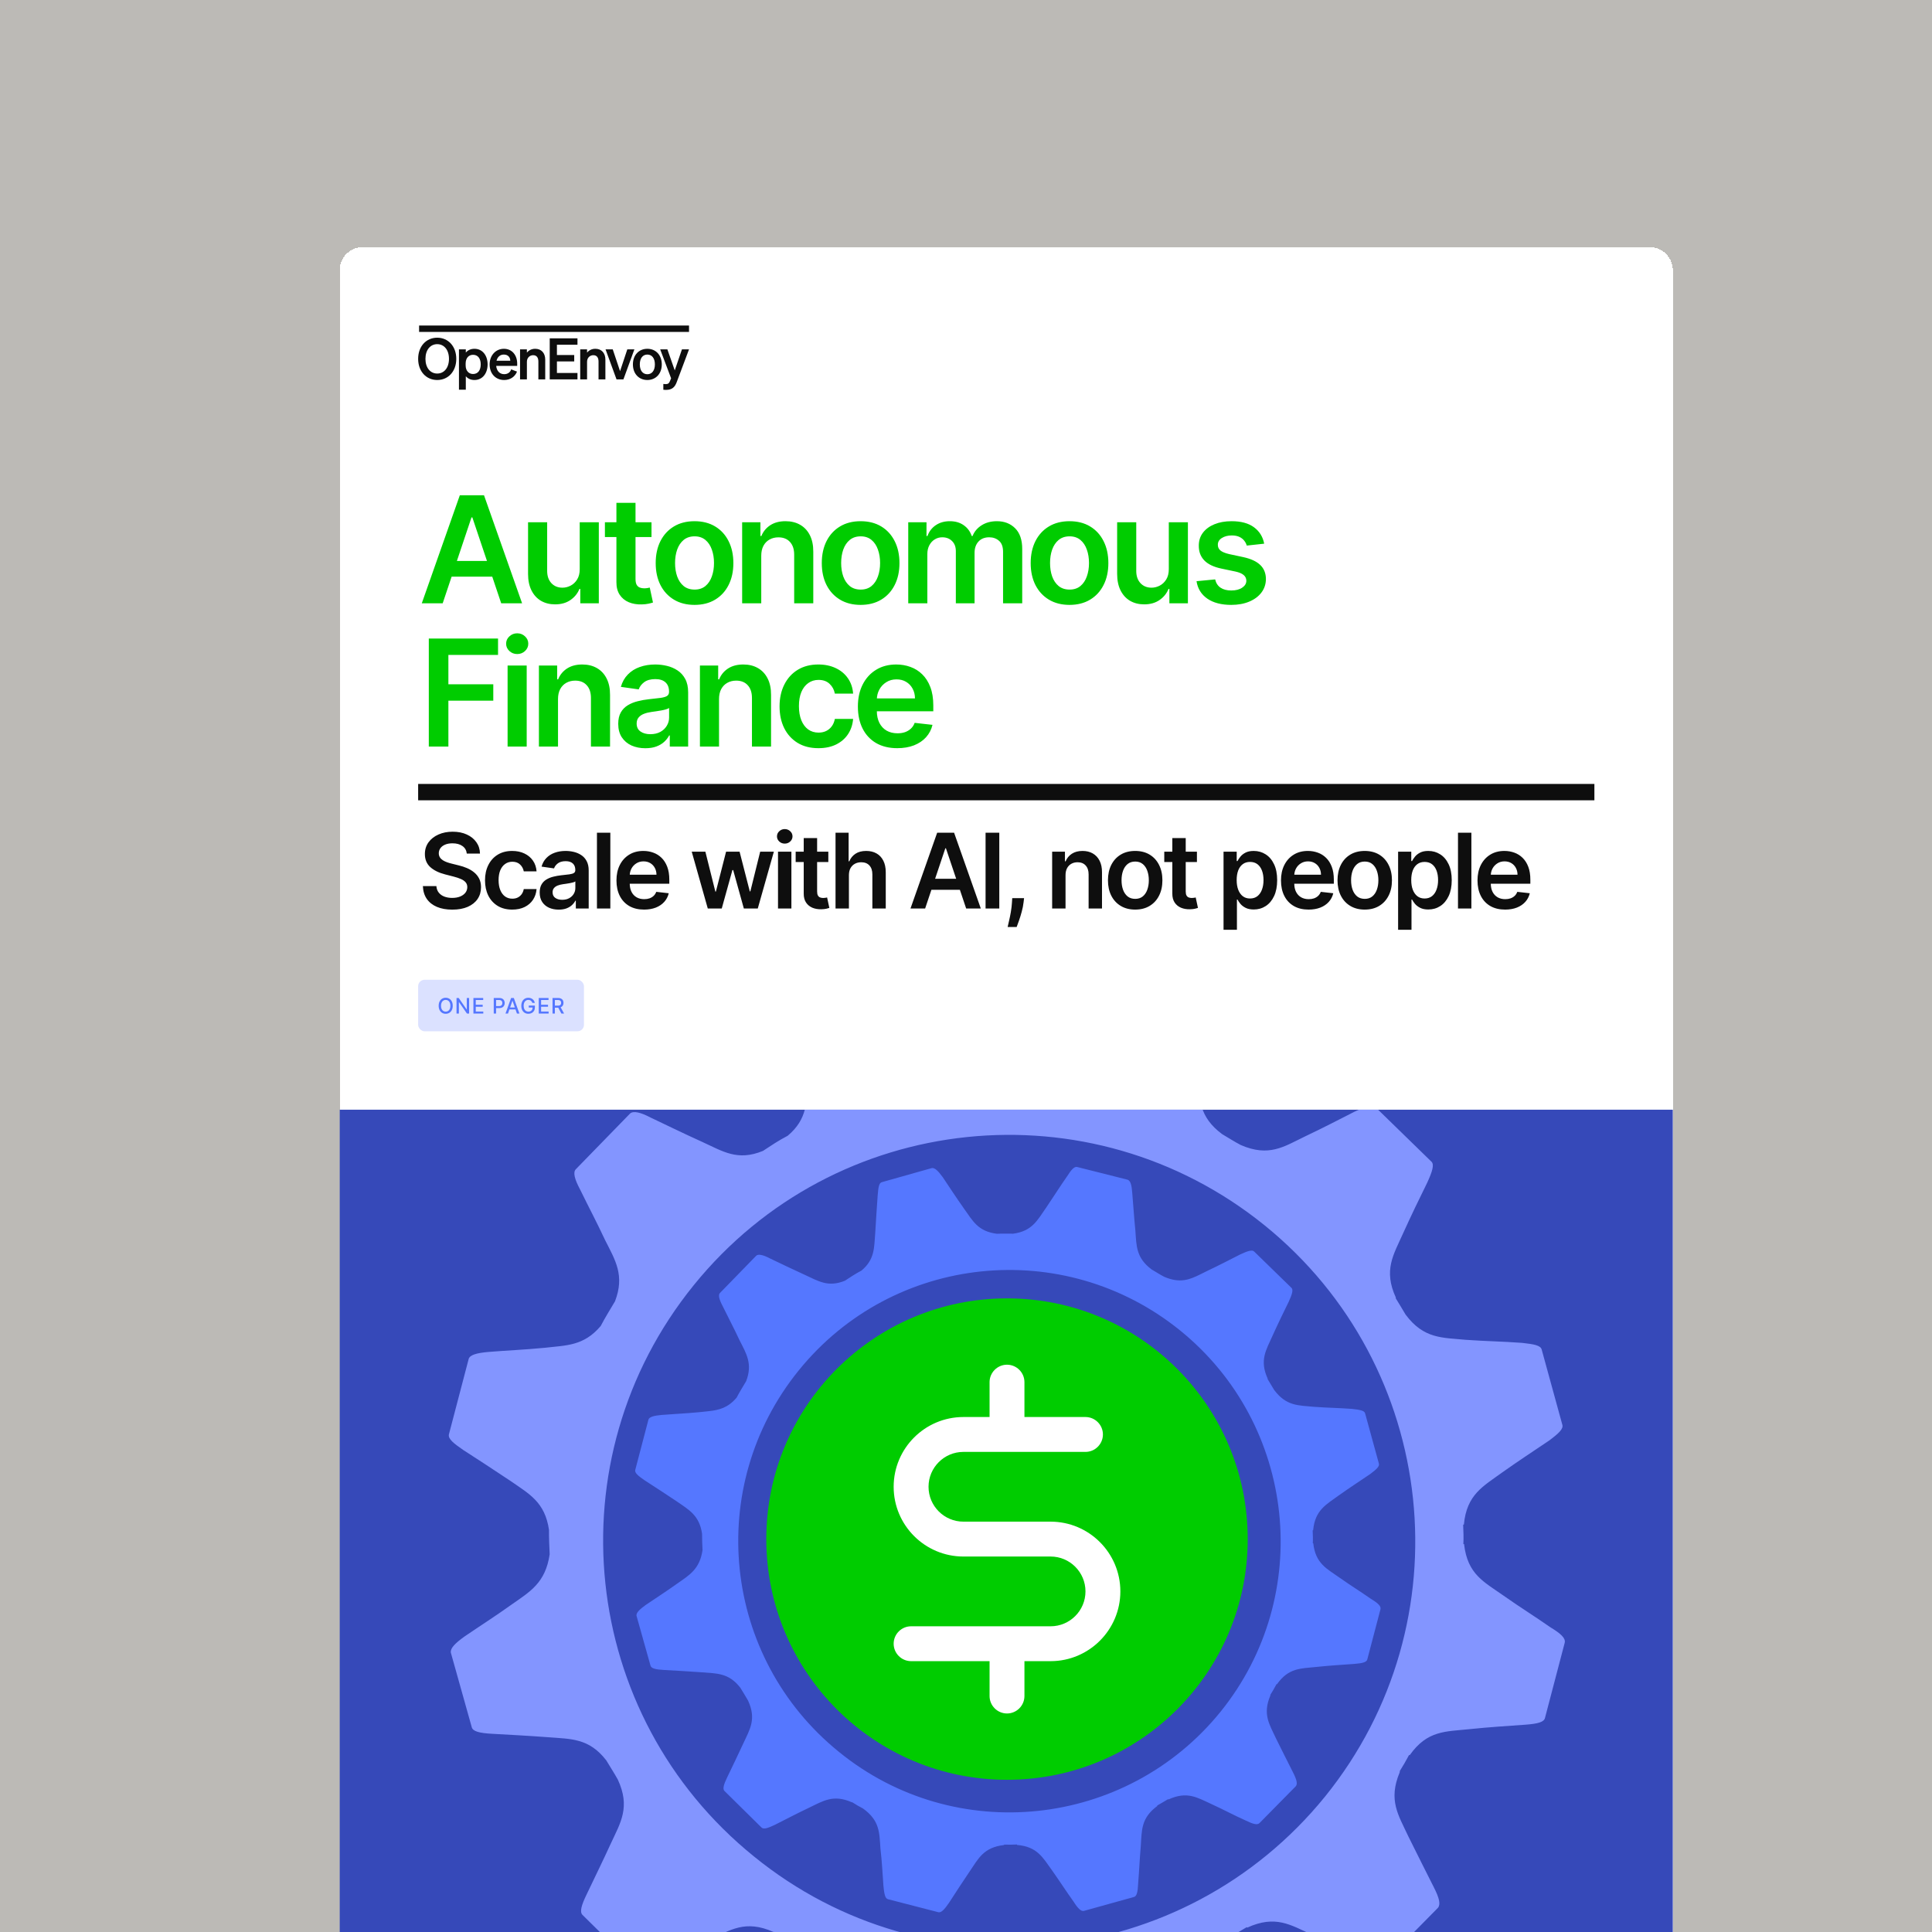
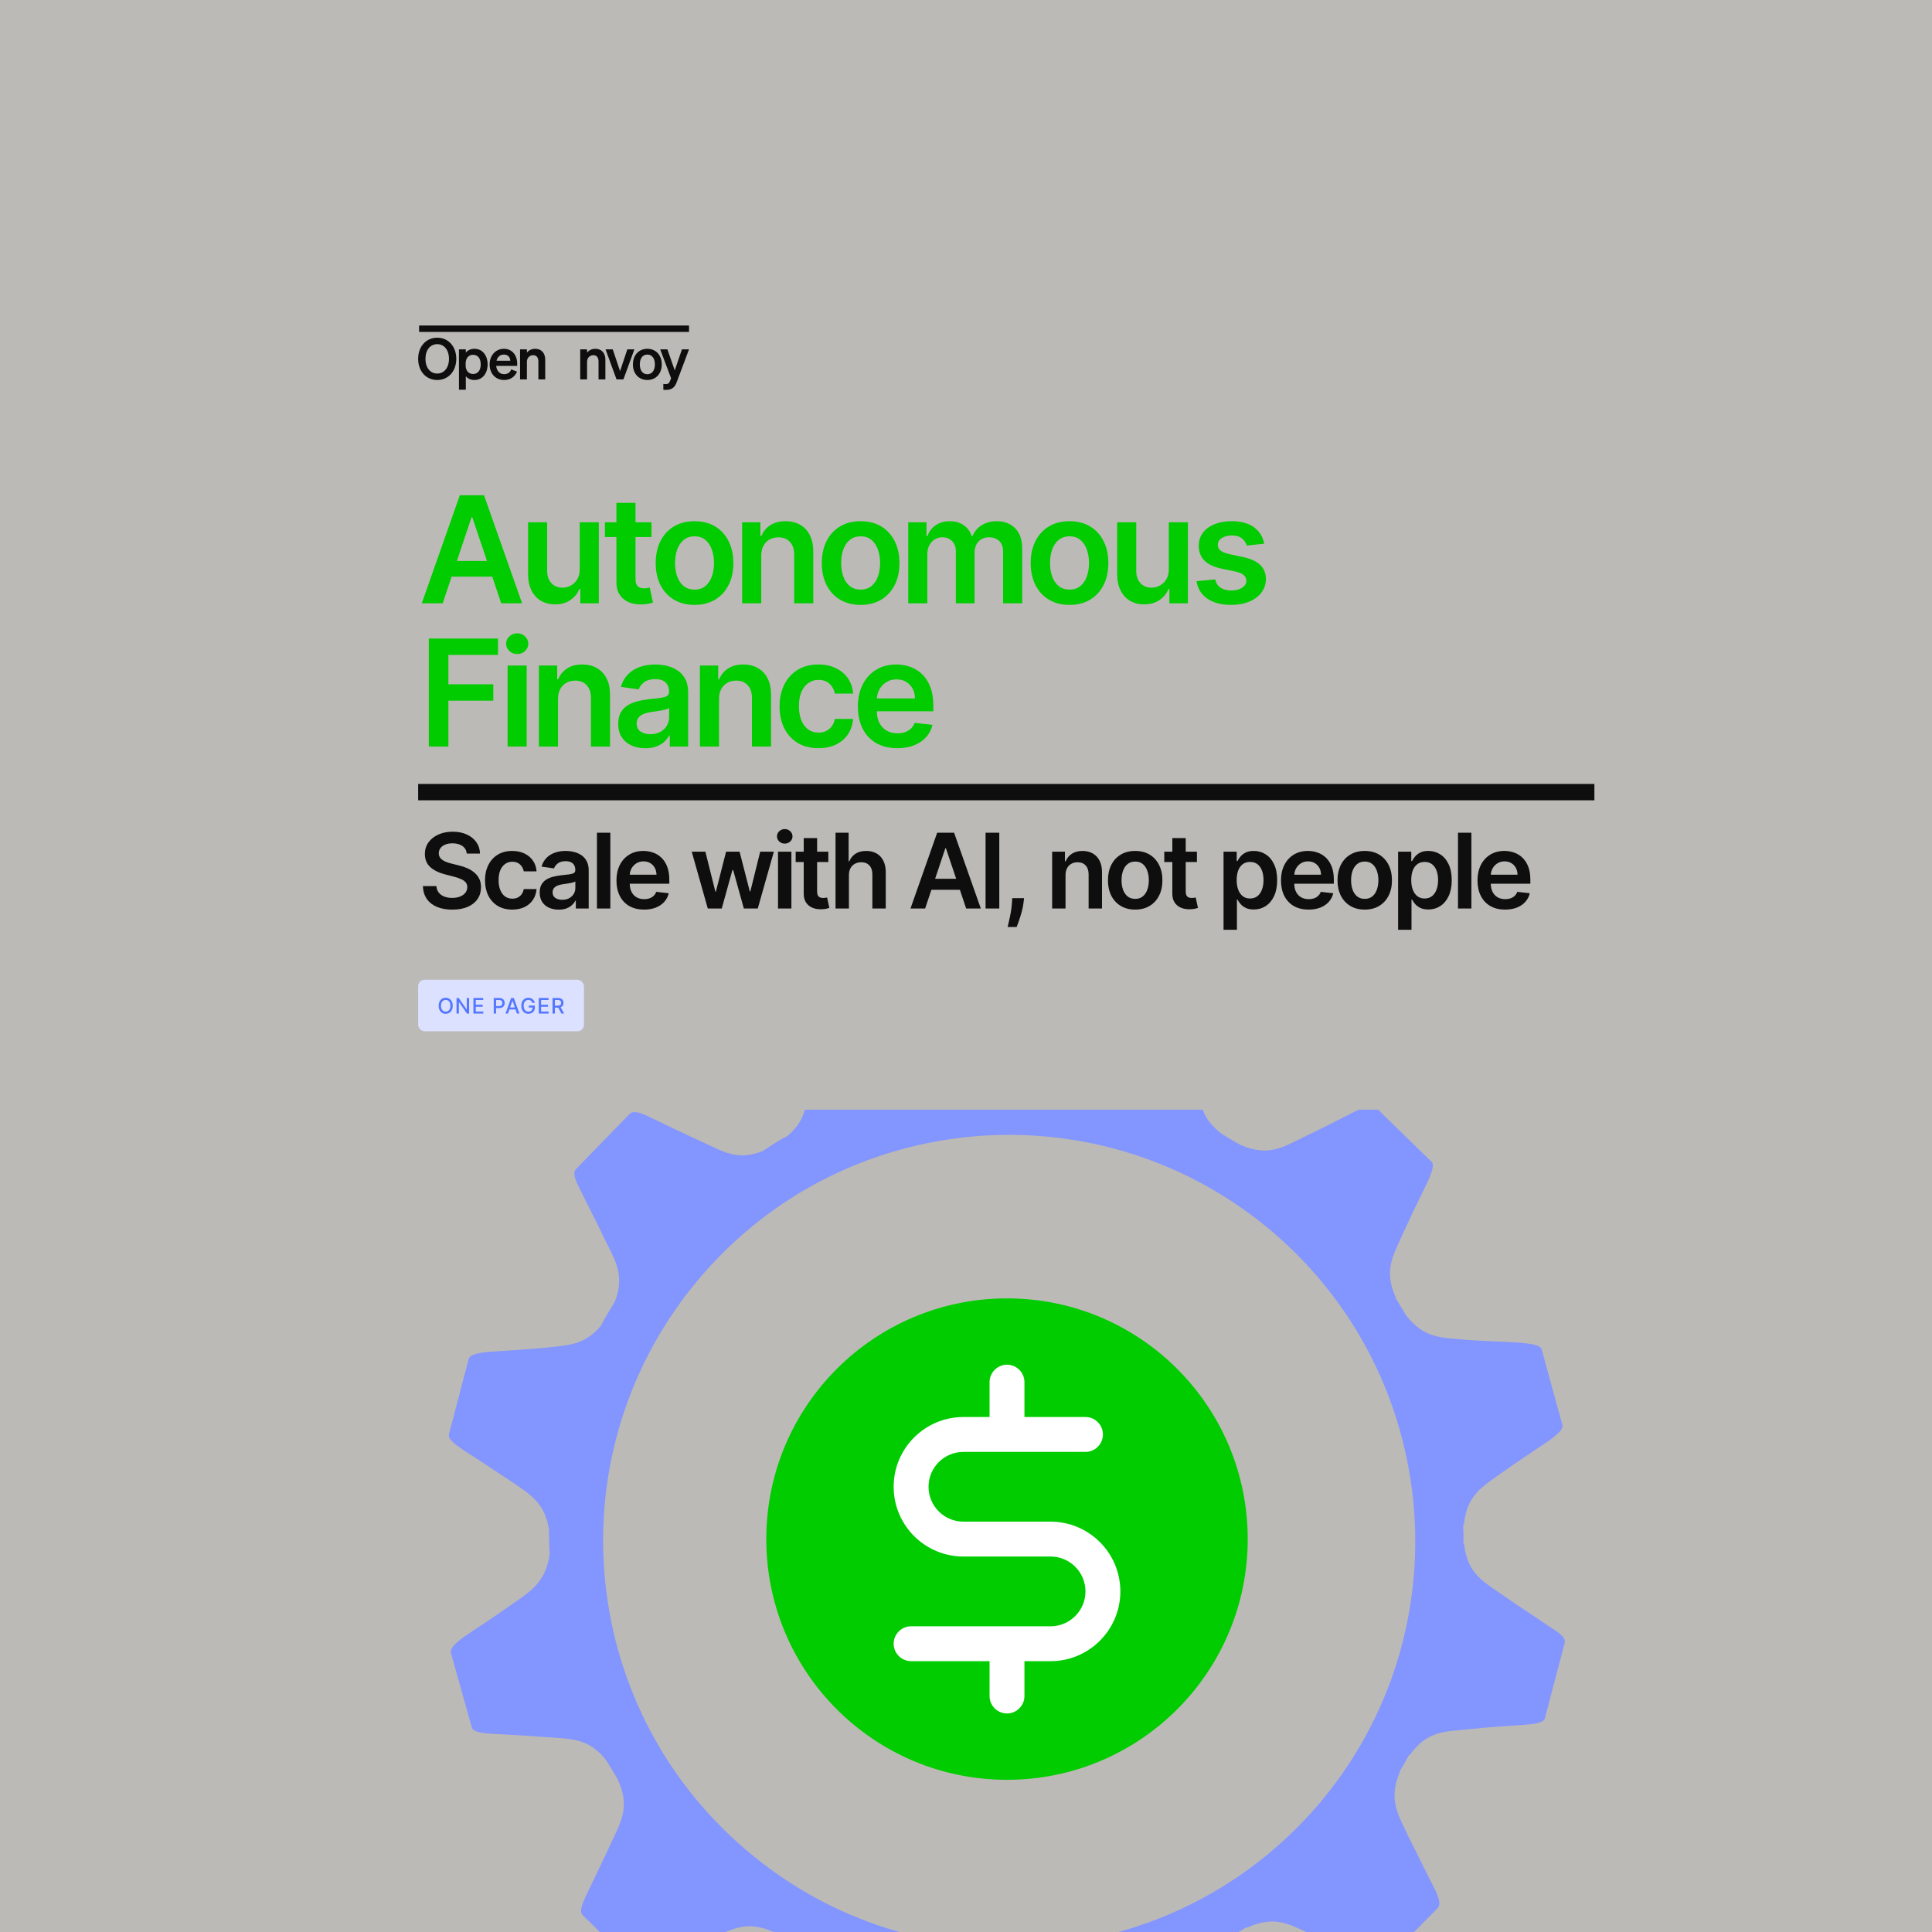
<svg xmlns="http://www.w3.org/2000/svg" width="1200" height="1200" viewBox="0 0 1200 1200" fill="none">
  <g clip-path="url(#clip0_8077_20524)">
    <rect width="1200" height="1200" fill="#BCBAB6" />
    <g filter="url(#filter0_d_8077_20524)">
-       <path d="M186 142.764C186 134.87 192.399 128.471 200.293 128.471H999.707C1007.6 128.471 1014 134.87 1014 142.764V1185.71C1014 1193.6 1007.6 1200 999.707 1200H200.293C192.399 1200 186 1193.6 186 1185.71V142.764Z" fill="white" shape-rendering="crispEdges" />
      <path d="M402.95 177.177H235.294V181.152H402.95V177.177Z" fill="#0E0E0E" />
      <path d="M246.549 184.737C253.427 184.737 258.391 190.135 258.391 197.877C258.391 205.618 253.427 211.016 246.549 211.016C239.67 211.016 234.706 205.618 234.706 197.877C234.706 190.135 239.67 184.737 246.549 184.737ZM246.549 188.75C242.258 188.75 239.244 192.336 239.244 197.877C239.244 203.417 242.258 207.003 246.549 207.003C250.839 207.003 253.853 203.417 253.853 197.877C253.853 192.336 250.839 188.75 246.549 188.75Z" fill="#0E0E0E" />
      <path d="M264.312 208.675V217.02H260.057V191.984H264.312V193.973C265.482 192.588 267.255 191.629 269.667 191.629C274.879 191.629 277.858 196.033 277.858 201.323C277.858 206.614 274.879 211.018 269.667 211.018C267.256 211.018 265.482 210.059 264.312 208.674V208.675ZM264.206 201.892C264.206 205.337 266.192 207.29 268.816 207.29C271.901 207.29 273.567 204.875 273.567 201.324C273.567 197.773 271.901 195.359 268.816 195.359C266.192 195.359 264.206 197.276 264.206 200.792V201.893V201.892Z" fill="#0E0E0E" />
      <path d="M279.097 201.323C279.097 195.855 282.785 191.629 287.962 191.629C293.139 191.629 296.224 195.712 296.224 200.826V202.247H283.175C283.494 205.443 285.409 207.396 288.139 207.396C290.232 207.396 291.898 206.33 292.465 204.413L296.117 205.798C294.804 209.065 291.862 211.018 288.139 211.018C282.82 211.018 279.097 207.076 279.097 201.323ZM283.387 199.05H291.933C291.897 196.99 290.62 195.215 287.926 195.215C285.728 195.215 284.025 196.53 283.387 199.05Z" fill="#0E0E0E" />
      <path d="M297.997 191.984H302.252V193.973C303.316 192.73 304.983 191.629 307.394 191.629C311.294 191.629 313.635 194.327 313.635 198.34V210.627H309.38V199.583C309.38 197.274 308.458 195.605 306.118 195.605C304.203 195.605 302.253 197.026 302.253 199.689V210.626H297.998V191.983L297.997 191.984Z" fill="#0E0E0E" />
-       <path d="M333.666 185.13V189.107H320.901V195.499H331.645V199.476H320.901V206.649H333.666V210.627H316.433V185.13H333.666Z" fill="#0E0E0E" />
      <path d="M335.369 191.984H339.624V193.973C340.687 192.73 342.354 191.629 344.765 191.629C348.665 191.629 351.005 194.327 351.005 198.34V210.627H346.75V199.583C346.75 197.274 345.828 195.605 343.488 195.605C341.574 195.605 339.624 197.026 339.624 199.689V210.626H335.369V191.983V191.984Z" fill="#0E0E0E" />
      <path d="M357.918 210.626L351.11 191.982H355.578L360.116 205.512L364.62 191.982H369.017L362.209 210.626H357.918Z" fill="#0E0E0E" />
      <path d="M377.066 211.018C371.819 211.018 368.095 207.111 368.095 201.323C368.095 195.535 371.819 191.629 377.066 191.629C382.314 191.629 386.037 195.535 386.037 201.323C386.037 207.111 382.314 211.018 377.066 211.018ZM377.066 207.431C379.938 207.431 381.747 205.123 381.747 201.323C381.747 197.524 379.938 195.215 377.066 195.215C374.194 195.215 372.386 197.524 372.386 201.323C372.386 205.123 374.194 207.431 377.066 207.431Z" fill="#0E0E0E" />
      <path d="M388.732 217.159C387.846 217.159 387.598 217.124 386.995 217.053V213.467C387.562 213.537 387.882 213.573 388.414 213.573C389.832 213.573 390.506 213.182 391.108 211.691L391.817 209.951L385.044 191.982H389.512L394.086 205.05L398.554 191.982H402.951L395.292 212.365C394.229 215.206 392.598 217.159 388.732 217.159Z" fill="#0E0E0E" />
      <path d="M249.946 349.71H236.967L260.598 282.588H275.608L299.272 349.71H286.293L268.365 296.353H267.841L249.946 349.71ZM250.372 323.392H285.768V333.159H250.372V323.392ZM335.06 328.538V299.368H346.924V349.71H335.42V340.763H334.896C333.76 343.581 331.891 345.886 329.291 347.678C326.713 349.47 323.534 350.365 319.754 350.365C316.455 350.365 313.538 349.633 311.003 348.17C308.49 346.684 306.524 344.532 305.104 341.713C303.683 338.873 302.973 335.442 302.973 331.422V299.368H314.838V329.586C314.838 332.776 315.712 335.311 317.46 337.19C319.208 339.069 321.502 340.009 324.342 340.009C326.09 340.009 327.784 339.583 329.422 338.731C331.061 337.878 332.405 336.611 333.454 334.929C334.524 333.224 335.06 331.094 335.06 328.538ZM379.648 299.368V308.545H350.708V299.368H379.648ZM357.853 287.307H369.717V334.568C369.717 336.163 369.957 337.387 370.438 338.239C370.941 339.069 371.596 339.637 372.404 339.943C373.213 340.249 374.109 340.402 375.092 340.402C375.835 340.402 376.512 340.347 377.124 340.238C377.758 340.129 378.238 340.031 378.566 339.943L380.565 349.218C379.932 349.437 379.025 349.677 377.845 349.939C376.687 350.202 375.267 350.355 373.584 350.398C370.613 350.486 367.936 350.038 365.555 349.054C363.173 348.049 361.283 346.498 359.885 344.4C358.508 342.303 357.831 339.681 357.853 336.535V287.307ZM406.374 350.693C401.457 350.693 397.197 349.612 393.592 347.449C389.986 345.285 387.19 342.259 385.201 338.37C383.235 334.481 382.252 329.936 382.252 324.736C382.252 319.536 383.235 314.98 385.201 311.069C387.19 307.158 389.986 304.121 393.592 301.958C397.197 299.794 401.457 298.713 406.374 298.713C411.29 298.713 415.55 299.794 419.156 301.958C422.761 304.121 425.547 307.158 427.513 311.069C429.501 314.98 430.496 319.536 430.496 324.736C430.496 329.936 429.501 334.481 427.513 338.37C425.547 342.259 422.761 345.285 419.156 347.449C415.55 349.612 411.29 350.693 406.374 350.693ZM406.439 341.189C409.105 341.189 411.333 340.457 413.125 338.993C414.917 337.507 416.25 335.519 417.124 333.028C418.019 330.537 418.467 327.762 418.467 324.703C418.467 321.622 418.019 318.836 417.124 316.346C416.25 313.833 414.917 311.834 413.125 310.348C411.333 308.862 409.105 308.119 406.439 308.119C403.708 308.119 401.436 308.862 399.622 310.348C397.83 311.834 396.487 313.833 395.591 316.346C394.717 318.836 394.28 321.622 394.28 324.703C394.28 327.762 394.717 330.537 395.591 333.028C396.487 335.519 397.83 337.507 399.622 338.993C401.436 340.457 403.708 341.189 406.439 341.189ZM447.815 320.213V349.71H435.951V299.368H447.291V307.923H447.881C449.039 305.104 450.885 302.864 453.42 301.204C455.976 299.543 459.133 298.713 462.891 298.713C466.366 298.713 469.392 299.456 471.97 300.942C474.57 302.427 476.58 304.58 478.001 307.398C479.443 310.217 480.153 313.636 480.131 317.657V349.71H468.266V319.492C468.266 316.127 467.392 313.494 465.645 311.593C463.918 309.692 461.526 308.742 458.467 308.742C456.391 308.742 454.545 309.201 452.928 310.118C451.333 311.014 450.077 312.314 449.159 314.019C448.263 315.723 447.815 317.788 447.815 320.213ZM509.536 350.693C504.62 350.693 500.359 349.612 496.754 347.449C493.149 345.285 490.352 342.259 488.364 338.37C486.397 334.481 485.414 329.936 485.414 324.736C485.414 319.536 486.397 314.98 488.364 311.069C490.352 307.158 493.149 304.121 496.754 301.958C500.359 299.794 504.62 298.713 509.536 298.713C514.452 298.713 518.713 299.794 522.318 301.958C525.923 304.121 528.709 307.158 530.676 311.069C532.664 314.98 533.658 319.536 533.658 324.736C533.658 329.936 532.664 334.481 530.676 338.37C528.709 342.259 525.923 345.285 522.318 347.449C518.713 349.612 514.452 350.693 509.536 350.693ZM509.602 341.189C512.267 341.189 514.496 340.457 516.288 338.993C518.079 337.507 519.412 335.519 520.286 333.028C521.182 330.537 521.63 327.762 521.63 324.703C521.63 321.622 521.182 318.836 520.286 316.346C519.412 313.833 518.079 311.834 516.288 310.348C514.496 308.862 512.267 308.119 509.602 308.119C506.87 308.119 504.598 308.862 502.785 310.348C500.993 311.834 499.649 313.833 498.753 316.346C497.879 318.836 497.442 321.622 497.442 324.703C497.442 327.762 497.879 330.537 498.753 333.028C499.649 335.519 500.993 337.507 502.785 338.993C504.598 340.457 506.87 341.189 509.602 341.189ZM539.113 349.71V299.368H550.453V307.923H551.043C552.092 305.038 553.829 302.788 556.254 301.171C558.68 299.532 561.575 298.713 564.94 298.713C568.348 298.713 571.221 299.543 573.559 301.204C575.919 302.842 577.58 305.082 578.541 307.923H579.065C580.18 305.126 582.059 302.897 584.703 301.237C587.368 299.554 590.526 298.713 594.175 298.713C598.807 298.713 602.587 300.177 605.514 303.105C608.442 306.033 609.906 310.304 609.906 315.919V349.71H598.009V317.755C598.009 314.63 597.179 312.347 595.518 310.905C593.858 309.441 591.826 308.709 589.422 308.709C586.56 308.709 584.32 309.605 582.703 311.397C581.108 313.166 580.311 315.472 580.311 318.312V349.71H568.676V317.263C568.676 314.663 567.889 312.587 566.316 311.036C564.765 309.485 562.733 308.709 560.22 308.709C558.516 308.709 556.965 309.146 555.566 310.02C554.168 310.872 553.053 312.085 552.223 313.658C551.393 315.209 550.978 317.023 550.978 319.099V349.71H539.113ZM639.287 350.693C634.371 350.693 630.11 349.612 626.505 347.449C622.9 345.285 620.103 342.259 618.115 338.37C616.148 334.481 615.165 329.936 615.165 324.736C615.165 319.536 616.148 314.98 618.115 311.069C620.103 307.158 622.9 304.121 626.505 301.958C630.11 299.794 634.371 298.713 639.287 298.713C644.203 298.713 648.464 299.794 652.069 301.958C655.674 304.121 658.46 307.158 660.426 311.069C662.415 314.98 663.409 319.536 663.409 324.736C663.409 329.936 662.415 334.481 660.426 338.37C658.46 342.259 655.674 345.285 652.069 347.449C648.464 349.612 644.203 350.693 639.287 350.693ZM639.352 341.189C642.018 341.189 644.247 340.457 646.038 338.993C647.83 337.507 649.163 335.519 650.037 333.028C650.933 330.537 651.381 327.762 651.381 324.703C651.381 321.622 650.933 318.836 650.037 316.346C649.163 313.833 647.83 311.834 646.038 310.348C644.247 308.862 642.018 308.119 639.352 308.119C636.621 308.119 634.349 308.862 632.535 310.348C630.744 311.834 629.4 313.833 628.504 316.346C627.63 318.836 627.193 321.622 627.193 324.703C627.193 327.762 627.63 330.537 628.504 333.028C629.4 335.519 630.744 337.507 632.535 338.993C634.349 340.457 636.621 341.189 639.352 341.189ZM700.95 328.538V299.368H712.815V349.71H701.311V340.763H700.787C699.65 343.581 697.782 345.886 695.182 347.678C692.604 349.47 689.425 350.365 685.645 350.365C682.345 350.365 679.429 349.633 676.894 348.17C674.381 346.684 672.415 344.532 670.995 341.713C669.574 338.873 668.864 335.442 668.864 331.422V299.368H680.729V329.586C680.729 332.776 681.603 335.311 683.351 337.19C685.099 339.069 687.393 340.009 690.233 340.009C691.981 340.009 693.675 339.583 695.313 338.731C696.952 337.878 698.296 336.611 699.344 334.929C700.415 333.224 700.95 331.094 700.95 328.538ZM760.189 312.675L749.373 313.855C749.067 312.762 748.532 311.735 747.767 310.774C747.024 309.813 746.019 309.037 744.752 308.447C743.485 307.857 741.933 307.562 740.098 307.562C737.629 307.562 735.553 308.097 733.871 309.168C732.21 310.239 731.391 311.626 731.413 313.33C731.391 314.794 731.926 315.985 733.019 316.903C734.133 317.82 735.968 318.574 738.525 319.164L747.112 321C751.875 322.026 755.414 323.654 757.731 325.883C760.068 328.112 761.248 331.029 761.27 334.634C761.248 337.802 760.32 340.599 758.484 343.024C756.671 345.427 754.147 347.307 750.913 348.661C747.68 350.016 743.965 350.693 739.77 350.693C733.609 350.693 728.649 349.404 724.891 346.826C721.132 344.226 718.893 340.61 718.172 335.977L729.741 334.863C730.266 337.135 731.38 338.851 733.084 340.009C734.788 341.167 737.006 341.746 739.737 341.746C742.556 341.746 744.817 341.167 746.522 340.009C748.248 338.851 749.111 337.42 749.111 335.715C749.111 334.273 748.554 333.082 747.439 332.143C746.347 331.203 744.643 330.482 742.327 329.98L733.74 328.177C728.911 327.172 725.338 325.479 723.022 323.097C720.706 320.694 719.559 317.657 719.581 313.986C719.559 310.883 720.4 308.196 722.105 305.923C723.831 303.629 726.223 301.859 729.282 300.614C732.363 299.347 735.914 298.713 739.934 298.713C745.833 298.713 750.476 299.969 753.863 302.482C757.272 304.995 759.38 308.392 760.189 312.675ZM241.326 438.71V371.588H284.326V381.781H253.486V400.003H281.377V410.196H253.486V438.71H241.326ZM290.265 438.71V388.368H302.129V438.71H290.265ZM296.23 381.224C294.351 381.224 292.734 380.601 291.379 379.355C290.025 378.088 289.347 376.57 289.347 374.8C289.347 373.008 290.025 371.49 291.379 370.244C292.734 368.977 294.351 368.343 296.23 368.343C298.131 368.343 299.748 368.977 301.081 370.244C302.435 371.49 303.113 373.008 303.113 374.8C303.113 376.57 302.435 378.088 301.081 379.355C299.748 380.601 298.131 381.224 296.23 381.224ZM321.579 409.213V438.71H309.715V388.368H321.055V396.923H321.645C322.803 394.104 324.649 391.864 327.184 390.204C329.74 388.543 332.898 387.713 336.656 387.713C340.13 387.713 343.156 388.456 345.734 389.942C348.334 391.427 350.345 393.58 351.765 396.398C353.207 399.217 353.917 402.636 353.895 406.657V438.71H342.031V408.492C342.031 405.127 341.157 402.494 339.409 400.593C337.683 398.692 335.29 397.742 332.231 397.742C330.155 397.742 328.309 398.201 326.692 399.118C325.097 400.014 323.841 401.314 322.923 403.019C322.027 404.723 321.579 406.788 321.579 409.213ZM375.828 439.726C372.638 439.726 369.764 439.158 367.208 438.022C364.673 436.864 362.663 435.159 361.178 432.909C359.714 430.658 358.982 427.883 358.982 424.584C358.982 421.744 359.506 419.395 360.555 417.538C361.604 415.68 363.035 414.195 364.848 413.08C366.662 411.966 368.705 411.125 370.977 410.557C373.271 409.967 375.642 409.541 378.089 409.278C381.039 408.973 383.431 408.699 385.267 408.459C387.102 408.197 388.435 407.804 389.265 407.279C390.117 406.733 390.543 405.892 390.543 404.756V404.559C390.543 402.09 389.812 400.178 388.348 398.823C386.884 397.469 384.775 396.791 382.022 396.791C379.116 396.791 376.811 397.425 375.107 398.692C373.424 399.96 372.288 401.456 371.698 403.182L360.62 401.609C361.494 398.55 362.936 395.994 364.947 393.94C366.957 391.864 369.415 390.313 372.321 389.286C375.227 388.237 378.439 387.713 381.957 387.713C384.382 387.713 386.796 387.997 389.2 388.565C391.603 389.133 393.799 390.073 395.787 391.384C397.776 392.673 399.371 394.432 400.572 396.66C401.796 398.889 402.408 401.675 402.408 405.018V438.71H391.002V431.795H390.609C389.888 433.193 388.872 434.504 387.561 435.727C386.272 436.929 384.644 437.902 382.678 438.644C380.733 439.365 378.45 439.726 375.828 439.726ZM378.909 431.008C381.29 431.008 383.355 430.538 385.103 429.599C386.851 428.637 388.195 427.37 389.134 425.797C390.096 424.224 390.576 422.508 390.576 420.651V414.719C390.205 415.025 389.571 415.309 388.675 415.571C387.801 415.833 386.818 416.063 385.726 416.259C384.633 416.456 383.552 416.631 382.481 416.784C381.41 416.937 380.482 417.068 379.695 417.177C377.925 417.417 376.341 417.811 374.943 418.357C373.544 418.903 372.441 419.668 371.633 420.651C370.824 421.613 370.42 422.858 370.42 424.388C370.42 426.572 371.217 428.222 372.812 429.336C374.408 430.451 376.44 431.008 378.909 431.008ZM421.587 409.213V438.71H409.723V388.368H421.063V396.923H421.653C422.811 394.104 424.657 391.864 427.192 390.204C429.748 388.543 432.906 387.713 436.664 387.713C440.138 387.713 443.164 388.456 445.742 389.942C448.342 391.427 450.353 393.58 451.773 396.398C453.215 399.217 453.925 402.636 453.903 406.657V438.71H442.039V408.492C442.039 405.127 441.165 402.494 439.417 400.593C437.691 398.692 435.298 397.742 432.239 397.742C430.163 397.742 428.317 398.201 426.7 399.118C425.105 400.014 423.849 401.314 422.931 403.019C422.035 404.723 421.587 406.788 421.587 409.213ZM483.308 439.693C478.283 439.693 473.968 438.59 470.362 436.383C466.779 434.176 464.015 431.128 462.07 427.239C460.148 423.328 459.186 418.827 459.186 413.736C459.186 408.623 460.17 404.111 462.136 400.2C464.102 396.267 466.877 393.208 470.461 391.023C474.066 388.816 478.327 387.713 483.243 387.713C487.329 387.713 490.945 388.467 494.091 389.974C497.259 391.46 499.783 393.569 501.662 396.3C503.541 399.009 504.612 402.177 504.874 405.804H493.534C493.075 403.379 491.983 401.358 490.257 399.741C488.552 398.102 486.269 397.283 483.407 397.283C480.981 397.283 478.851 397.939 477.016 399.25C475.18 400.539 473.749 402.396 472.722 404.821C471.717 407.246 471.215 410.152 471.215 413.539C471.215 416.97 471.717 419.919 472.722 422.388C473.727 424.835 475.137 426.725 476.95 428.058C478.785 429.369 480.938 430.025 483.407 430.025C485.155 430.025 486.717 429.697 488.093 429.041C489.492 428.364 490.661 427.392 491.6 426.125C492.54 424.857 493.184 423.317 493.534 421.503H504.874C504.59 425.065 503.541 428.222 501.728 430.975C499.914 433.706 497.445 435.848 494.321 437.399C491.196 438.928 487.525 439.693 483.308 439.693ZM532.288 439.693C527.241 439.693 522.882 438.644 519.211 436.547C515.562 434.427 512.755 431.434 510.788 427.567C508.822 423.677 507.838 419.1 507.838 413.834C507.838 408.656 508.822 404.111 510.788 400.2C512.776 396.267 515.551 393.208 519.113 391.023C522.674 388.816 526.858 387.713 531.665 387.713C534.768 387.713 537.696 388.215 540.449 389.221C543.224 390.204 545.671 391.733 547.79 393.809C549.932 395.885 551.614 398.528 552.838 401.74C554.061 404.93 554.673 408.732 554.673 413.146V416.784H513.41V408.787H543.3C543.278 406.515 542.787 404.493 541.825 402.724C540.864 400.932 539.52 399.523 537.794 398.496C536.09 397.469 534.102 396.955 531.829 396.955C529.404 396.955 527.274 397.545 525.438 398.725C523.603 399.883 522.172 401.413 521.145 403.314C520.14 405.193 519.626 407.257 519.604 409.508V416.489C519.604 419.417 520.14 421.929 521.21 424.027C522.281 426.103 523.778 427.698 525.7 428.812C527.623 429.905 529.874 430.451 532.452 430.451C534.178 430.451 535.74 430.21 537.139 429.73C538.537 429.227 539.75 428.495 540.777 427.534C541.804 426.572 542.579 425.382 543.104 423.961L554.181 425.207C553.482 428.135 552.149 430.691 550.183 432.876C548.238 435.039 545.747 436.722 542.71 437.923C539.673 439.103 536.199 439.693 532.288 439.693Z" fill="#00CC00" />
      <path fill-rule="evenodd" clip-rule="evenodd" d="M965.294 472.068L234.706 472.068L234.706 461.905L965.294 461.905L965.294 472.068Z" fill="#0E0E0E" />
      <path d="M264.913 505.15C264.699 503.144 263.795 501.582 262.203 500.464C260.625 499.346 258.573 498.787 256.046 498.787C254.27 498.787 252.746 499.055 251.475 499.591C250.204 500.127 249.231 500.854 248.558 501.773C247.884 502.692 247.539 503.741 247.524 504.92C247.524 505.901 247.746 506.75 248.19 507.47C248.649 508.19 249.27 508.803 250.051 509.308C250.832 509.798 251.697 510.212 252.646 510.548C253.596 510.885 254.553 511.169 255.518 511.398L259.928 512.501C261.705 512.914 263.412 513.473 265.051 514.178C266.705 514.882 268.183 515.771 269.485 516.843C270.802 517.915 271.843 519.209 272.609 520.725C273.374 522.241 273.757 524.017 273.757 526.054C273.757 528.811 273.053 531.238 271.644 533.336C270.235 535.419 268.198 537.05 265.533 538.229C262.884 539.393 259.676 539.975 255.908 539.975C252.248 539.975 249.071 539.408 246.375 538.275C243.695 537.142 241.597 535.488 240.081 533.313C238.58 531.138 237.769 528.489 237.646 525.365H246.031C246.153 527.004 246.659 528.367 247.547 529.454C248.435 530.541 249.591 531.353 251.016 531.889C252.455 532.425 254.063 532.693 255.84 532.693C257.693 532.693 259.316 532.417 260.709 531.866C262.118 531.299 263.221 530.518 264.017 529.523C264.814 528.512 265.22 527.333 265.235 525.985C265.22 524.76 264.86 523.749 264.155 522.953C263.451 522.141 262.463 521.468 261.192 520.932C259.936 520.38 258.466 519.89 256.781 519.461L251.429 518.083C247.554 517.088 244.492 515.579 242.24 513.558C240.005 511.521 238.887 508.818 238.887 505.449C238.887 502.677 239.637 500.25 241.138 498.167C242.654 496.084 244.714 494.468 247.317 493.32C249.921 492.156 252.869 491.574 256.161 491.574C259.5 491.574 262.425 492.156 264.936 493.32C267.463 494.468 269.446 496.069 270.886 498.121C272.325 500.158 273.068 502.501 273.114 505.15H264.913ZM293.144 539.952C289.622 539.952 286.597 539.178 284.07 537.632C281.559 536.085 279.621 533.949 278.258 531.223C276.911 528.481 276.237 525.327 276.237 521.758C276.237 518.175 276.926 515.013 278.304 512.271C279.683 509.515 281.628 507.371 284.139 505.839C286.666 504.293 289.652 503.519 293.098 503.519C295.962 503.519 298.496 504.048 300.702 505.104C302.922 506.146 304.691 507.623 306.008 509.538C307.325 511.437 308.075 513.657 308.259 516.199H300.311C299.989 514.5 299.224 513.083 298.014 511.95C296.819 510.801 295.219 510.227 293.213 510.227C291.513 510.227 290.02 510.686 288.733 511.605C287.447 512.509 286.444 513.81 285.724 515.51C285.02 517.21 284.667 519.247 284.667 521.621C284.667 524.025 285.02 526.092 285.724 527.823C286.429 529.538 287.416 530.863 288.687 531.797C289.974 532.716 291.482 533.175 293.213 533.175C294.438 533.175 295.533 532.946 296.498 532.486C297.478 532.011 298.297 531.33 298.956 530.442C299.614 529.553 300.066 528.474 300.311 527.203H308.259C308.06 529.699 307.325 531.912 306.054 533.841C304.783 535.756 303.052 537.257 300.862 538.344C298.672 539.416 296.1 539.952 293.144 539.952ZM322.006 539.975C319.77 539.975 317.757 539.577 315.965 538.78C314.188 537.969 312.78 536.774 311.738 535.197C310.712 533.619 310.199 531.674 310.199 529.362C310.199 527.371 310.567 525.725 311.302 524.423C312.037 523.121 313.04 522.08 314.311 521.299C315.582 520.518 317.014 519.928 318.607 519.53C320.215 519.117 321.876 518.818 323.591 518.634C325.659 518.42 327.336 518.229 328.622 518.06C329.909 517.876 330.843 517.601 331.425 517.233C332.022 516.85 332.321 516.261 332.321 515.464V515.326C332.321 513.596 331.808 512.256 330.781 511.306C329.755 510.357 328.278 509.882 326.348 509.882C324.311 509.882 322.696 510.326 321.501 511.215C320.322 512.103 319.525 513.152 319.112 514.362L311.348 513.259C311.96 511.115 312.971 509.323 314.38 507.884C315.789 506.429 317.512 505.342 319.548 504.622C321.585 503.887 323.836 503.519 326.302 503.519C328.002 503.519 329.694 503.718 331.379 504.116C333.063 504.515 334.602 505.173 335.996 506.092C337.39 506.996 338.508 508.228 339.35 509.79C340.207 511.352 340.636 513.305 340.636 515.648V539.263H332.642V534.416H332.366C331.861 535.396 331.149 536.315 330.23 537.172C329.327 538.015 328.186 538.696 326.807 539.217C325.444 539.722 323.844 539.975 322.006 539.975ZM324.166 533.864C325.835 533.864 327.282 533.535 328.507 532.877C329.732 532.203 330.674 531.315 331.333 530.212C332.007 529.109 332.344 527.907 332.344 526.605V522.448C332.083 522.662 331.639 522.861 331.011 523.045C330.399 523.229 329.709 523.389 328.944 523.527C328.178 523.665 327.42 523.788 326.67 523.895C325.919 524.002 325.268 524.094 324.717 524.17C323.477 524.339 322.366 524.615 321.386 524.997C320.406 525.38 319.633 525.916 319.066 526.605C318.499 527.279 318.216 528.152 318.216 529.224C318.216 530.756 318.775 531.912 319.893 532.693C321.011 533.474 322.435 533.864 324.166 533.864ZM354.079 492.217V539.263H345.763V492.217H354.079ZM375.016 539.952C371.479 539.952 368.424 539.217 365.851 537.747C363.293 536.261 361.325 534.163 359.947 531.452C358.569 528.726 357.88 525.518 357.88 521.827C357.88 518.198 358.569 515.013 359.947 512.271C361.341 509.515 363.286 507.371 365.782 505.839C368.278 504.293 371.211 503.519 374.58 503.519C376.755 503.519 378.807 503.871 380.736 504.576C382.681 505.265 384.396 506.337 385.882 507.792C387.383 509.247 388.562 511.1 389.419 513.351C390.277 515.587 390.706 518.252 390.706 521.345V523.895H361.785V518.29H382.735C382.719 516.697 382.375 515.281 381.701 514.04C381.027 512.784 380.085 511.797 378.876 511.077C377.681 510.357 376.287 509.997 374.695 509.997C372.995 509.997 371.502 510.411 370.215 511.238C368.929 512.049 367.926 513.121 367.206 514.454C366.502 515.771 366.142 517.218 366.126 518.795V523.688C366.126 525.74 366.502 527.501 367.252 528.972C368.002 530.426 369.051 531.544 370.399 532.325C371.747 533.091 373.324 533.474 375.131 533.474C376.341 533.474 377.436 533.305 378.416 532.969C379.396 532.616 380.246 532.103 380.966 531.429C381.686 530.756 382.229 529.921 382.597 528.926L390.361 529.798C389.871 531.851 388.937 533.642 387.559 535.174C386.196 536.69 384.45 537.869 382.321 538.711C380.193 539.538 377.758 539.952 375.016 539.952ZM414.6 539.263L404.63 503.979H413.106L419.309 528.788H419.63L425.97 503.979H434.355L440.695 528.65H441.04L447.15 503.979H455.649L445.657 539.263H436.997L430.381 515.418H429.899L423.283 539.263H414.6ZM458.221 539.263V503.979H466.537V539.263H458.221ZM462.402 498.971C461.085 498.971 459.952 498.534 459.002 497.661C458.053 496.773 457.578 495.709 457.578 494.468C457.578 493.213 458.053 492.148 459.002 491.275C459.952 490.387 461.085 489.943 462.402 489.943C463.734 489.943 464.868 490.387 465.802 491.275C466.751 492.148 467.226 493.213 467.226 494.468C467.226 495.709 466.751 496.773 465.802 497.661C464.868 498.534 463.734 498.971 462.402 498.971ZM489.473 503.979V510.411H469.189V503.979H489.473ZM474.197 495.525H482.512V528.65C482.512 529.768 482.681 530.625 483.018 531.223C483.37 531.805 483.829 532.203 484.396 532.417C484.963 532.632 485.59 532.739 486.28 532.739C486.8 532.739 487.275 532.701 487.704 532.624C488.148 532.547 488.485 532.478 488.715 532.417L490.116 538.918C489.672 539.071 489.036 539.24 488.209 539.423C487.397 539.607 486.402 539.714 485.223 539.745C483.14 539.806 481.264 539.492 479.595 538.803C477.926 538.099 476.601 537.011 475.621 535.541C474.656 534.071 474.181 532.233 474.197 530.028V495.525ZM502.266 518.588V539.263H493.951V492.217H502.083V509.974H502.496C503.323 507.983 504.602 506.414 506.332 505.265C508.078 504.101 510.299 503.519 512.994 503.519C515.444 503.519 517.581 504.032 519.403 505.058C521.226 506.084 522.634 507.585 523.63 509.561C524.641 511.536 525.146 513.948 525.146 516.797V539.263H516.83V518.083C516.83 515.709 516.218 513.864 514.993 512.547C513.783 511.215 512.083 510.548 509.893 510.548C508.423 510.548 507.106 510.87 505.942 511.513C504.793 512.141 503.89 513.052 503.231 514.247C502.588 515.441 502.266 516.889 502.266 518.588ZM549.608 539.263H540.512L557.074 492.217H567.595L584.18 539.263H575.084L562.518 501.865H562.151L549.608 539.263ZM549.907 520.817H574.716V527.662H549.907V520.817ZM595.665 492.217V539.263H587.142V492.217H595.665ZM611.055 532.831L610.756 535.358C610.541 537.287 610.159 539.247 609.607 541.238C609.071 543.244 608.505 545.09 607.907 546.774C607.31 548.459 606.828 549.784 606.46 550.748H600.855C601.07 549.814 601.361 548.543 601.728 546.935C602.111 545.327 602.479 543.52 602.831 541.514C603.183 539.508 603.42 537.471 603.543 535.403L603.704 532.831H611.055ZM636.809 518.588V539.263H628.493V503.979H636.441V509.974H636.855C637.667 507.999 638.961 506.429 640.737 505.265C642.529 504.101 644.742 503.519 647.376 503.519C649.811 503.519 651.932 504.04 653.739 505.081C655.561 506.123 656.97 507.631 657.966 509.607C658.976 511.582 659.474 513.979 659.459 516.797V539.263H651.143V518.083C651.143 515.725 650.531 513.879 649.305 512.547C648.096 511.215 646.419 510.548 644.275 510.548C642.82 510.548 641.526 510.87 640.392 511.513C639.275 512.141 638.394 513.052 637.751 514.247C637.123 515.441 636.809 516.889 636.809 518.588ZM680.069 539.952C676.623 539.952 673.637 539.194 671.11 537.678C668.583 536.162 666.623 534.041 665.229 531.315C663.851 528.589 663.162 525.403 663.162 521.758C663.162 518.114 663.851 514.921 665.229 512.179C666.623 509.438 668.583 507.309 671.11 505.793C673.637 504.277 676.623 503.519 680.069 503.519C683.514 503.519 686.501 504.277 689.028 505.793C691.554 507.309 693.507 509.438 694.885 512.179C696.279 514.921 696.976 518.114 696.976 521.758C696.976 525.403 696.279 528.589 694.885 531.315C693.507 534.041 691.554 536.162 689.028 537.678C686.501 539.194 683.514 539.952 680.069 539.952ZM680.115 533.29C681.983 533.29 683.545 532.777 684.801 531.751C686.057 530.71 686.991 529.316 687.603 527.57C688.231 525.824 688.545 523.88 688.545 521.736C688.545 519.576 688.231 517.624 687.603 515.878C686.991 514.117 686.057 512.715 684.801 511.674C683.545 510.633 681.983 510.112 680.115 510.112C678.2 510.112 676.608 510.633 675.337 511.674C674.081 512.715 673.139 514.117 672.511 515.878C671.899 517.624 671.592 519.576 671.592 521.736C671.592 523.88 671.899 525.824 672.511 527.57C673.139 529.316 674.081 530.71 675.337 531.751C676.608 532.777 678.2 533.29 680.115 533.29ZM718.418 503.979V510.411H698.135V503.979H718.418ZM703.142 495.525H711.458V528.65C711.458 529.768 711.626 530.625 711.963 531.223C712.316 531.805 712.775 532.203 713.342 532.417C713.908 532.632 714.536 532.739 715.225 532.739C715.746 532.739 716.221 532.701 716.65 532.624C717.094 532.547 717.431 532.478 717.66 532.417L719.062 538.918C718.617 539.071 717.982 539.24 717.155 539.423C716.343 539.607 715.348 539.714 714.169 539.745C712.086 539.806 710.21 539.492 708.541 538.803C706.871 538.099 705.547 537.011 704.567 535.541C703.602 534.071 703.127 532.233 703.142 530.028V495.525ZM734.95 552.494V503.979H743.128V509.813H743.61C744.039 508.956 744.644 508.045 745.425 507.08C746.206 506.1 747.262 505.265 748.595 504.576C749.927 503.871 751.627 503.519 753.694 503.519C756.42 503.519 758.878 504.216 761.068 505.61C763.273 506.988 765.019 509.032 766.306 511.743C767.607 514.438 768.258 517.746 768.258 521.667C768.258 525.541 767.623 528.834 766.352 531.544C765.081 534.255 763.35 536.322 761.16 537.747C758.97 539.171 756.489 539.883 753.717 539.883C751.696 539.883 750.019 539.546 748.687 538.872C747.354 538.198 746.282 537.387 745.471 536.437C744.674 535.472 744.054 534.561 743.61 533.704H743.265V552.494H734.95ZM743.105 521.621C743.105 523.902 743.426 525.901 744.069 527.616C744.728 529.331 745.67 530.671 746.895 531.636C748.135 532.586 749.636 533.06 751.397 533.06C753.235 533.06 754.774 532.57 756.014 531.59C757.255 530.595 758.189 529.24 758.817 527.524C759.46 525.794 759.782 523.826 759.782 521.621C759.782 519.431 759.468 517.486 758.84 515.786C758.212 514.086 757.278 512.754 756.037 511.789C754.797 510.824 753.25 510.342 751.397 510.342C749.621 510.342 748.112 510.809 746.872 511.743C745.631 512.677 744.69 513.986 744.046 515.671C743.418 517.356 743.105 519.339 743.105 521.621ZM787.766 539.952C784.228 539.952 781.173 539.217 778.6 537.747C776.042 536.261 774.075 534.163 772.696 531.452C771.318 528.726 770.629 525.518 770.629 521.827C770.629 518.198 771.318 515.013 772.696 512.271C774.09 509.515 776.035 507.371 778.531 505.839C781.027 504.293 783.96 503.519 787.329 503.519C789.504 503.519 791.556 503.871 793.485 504.576C795.43 505.265 797.146 506.337 798.631 507.792C800.132 509.247 801.311 511.1 802.169 513.351C803.026 515.587 803.455 518.252 803.455 521.345V523.895H774.534V518.29H795.484C795.469 516.697 795.124 515.281 794.45 514.04C793.776 512.784 792.835 511.797 791.625 511.077C790.43 510.357 789.037 509.997 787.444 509.997C785.744 509.997 784.251 510.411 782.965 511.238C781.678 512.049 780.675 513.121 779.955 514.454C779.251 515.771 778.891 517.218 778.876 518.795V523.688C778.876 525.74 779.251 527.501 780.001 528.972C780.752 530.426 781.801 531.544 783.148 532.325C784.496 533.091 786.073 533.474 787.88 533.474C789.09 533.474 790.185 533.305 791.165 532.969C792.145 532.616 792.995 532.103 793.715 531.429C794.435 530.756 794.979 529.921 795.346 528.926L803.11 529.798C802.62 531.851 801.686 533.642 800.308 535.174C798.945 536.69 797.199 537.869 795.07 538.711C792.942 539.538 790.507 539.952 787.766 539.952ZM822.647 539.952C819.201 539.952 816.215 539.194 813.688 537.678C811.161 536.162 809.201 534.041 807.807 531.315C806.429 528.589 805.74 525.403 805.74 521.758C805.74 518.114 806.429 514.921 807.807 512.179C809.201 509.438 811.161 507.309 813.688 505.793C816.215 504.277 819.201 503.519 822.647 503.519C826.092 503.519 829.078 504.277 831.605 505.793C834.132 507.309 836.085 509.438 837.463 512.179C838.857 514.921 839.553 518.114 839.553 521.758C839.553 525.403 838.857 528.589 837.463 531.315C836.085 534.041 834.132 536.162 831.605 537.678C829.078 539.194 826.092 539.952 822.647 539.952ZM822.692 533.29C824.561 533.29 826.123 532.777 827.379 531.751C828.634 530.71 829.569 529.316 830.181 527.57C830.809 525.824 831.123 523.88 831.123 521.736C831.123 519.576 830.809 517.624 830.181 515.878C829.569 514.117 828.634 512.715 827.379 511.674C826.123 510.633 824.561 510.112 822.692 510.112C820.778 510.112 819.185 510.633 817.914 511.674C816.659 512.715 815.717 514.117 815.089 515.878C814.476 517.624 814.17 519.576 814.17 521.736C814.17 523.88 814.476 525.824 815.089 527.57C815.717 529.316 816.659 530.71 817.914 531.751C819.185 532.777 820.778 533.29 822.692 533.29ZM843.377 552.494V503.979H851.555V509.813H852.037C852.466 508.956 853.071 508.045 853.852 507.08C854.633 506.1 855.69 505.265 857.022 504.576C858.354 503.871 860.054 503.519 862.122 503.519C864.848 503.519 867.306 504.216 869.496 505.61C871.701 506.988 873.447 509.032 874.733 511.743C876.035 514.438 876.686 517.746 876.686 521.667C876.686 525.541 876.05 528.834 874.779 531.544C873.508 534.255 871.777 536.322 869.587 537.747C867.397 539.171 864.917 539.883 862.145 539.883C860.123 539.883 858.446 539.546 857.114 538.872C855.782 538.198 854.71 537.387 853.898 536.437C853.102 535.472 852.481 534.561 852.037 533.704H851.693V552.494H843.377ZM851.532 521.621C851.532 523.902 851.854 525.901 852.497 527.616C853.155 529.331 854.097 530.671 855.322 531.636C856.563 532.586 858.063 533.06 859.825 533.06C861.662 533.06 863.201 532.57 864.442 531.59C865.682 530.595 866.616 529.24 867.244 527.524C867.888 525.794 868.209 523.826 868.209 521.621C868.209 519.431 867.895 517.486 867.267 515.786C866.639 514.086 865.705 512.754 864.465 511.789C863.224 510.824 861.678 510.342 859.825 510.342C858.048 510.342 856.54 510.809 855.299 511.743C854.059 512.677 853.117 513.986 852.474 515.671C851.846 517.356 851.532 519.339 851.532 521.621ZM888.888 492.217V539.263H880.572V492.217H888.888ZM909.825 539.952C906.288 539.952 903.233 539.217 900.66 537.747C898.102 536.261 896.134 534.163 894.756 531.452C893.378 528.726 892.689 525.518 892.689 521.827C892.689 518.198 893.378 515.013 894.756 512.271C896.15 509.515 898.095 507.371 900.591 505.839C903.087 504.293 906.02 503.519 909.389 503.519C911.563 503.519 913.616 503.871 915.545 504.576C917.49 505.265 919.205 506.337 920.691 507.792C922.192 509.247 923.371 511.1 924.228 513.351C925.086 515.587 925.515 518.252 925.515 521.345V523.895H896.594V518.29H917.544C917.528 516.697 917.184 515.281 916.51 514.04C915.836 512.784 914.894 511.797 913.685 511.077C912.49 510.357 911.096 509.997 909.504 509.997C907.804 509.997 906.311 510.411 905.024 511.238C903.738 512.049 902.735 513.121 902.015 514.454C901.311 515.771 900.951 517.218 900.935 518.795V523.688C900.935 525.74 901.311 527.501 902.061 528.972C902.811 530.426 903.86 531.544 905.208 532.325C906.556 533.091 908.133 533.474 909.94 533.474C911.15 533.474 912.245 533.305 913.225 532.969C914.205 532.616 915.055 532.103 915.775 531.429C916.495 530.756 917.038 529.921 917.406 528.926L925.17 529.798C924.68 531.851 923.746 533.642 922.368 535.174C921.005 536.69 919.259 537.869 917.13 538.711C915.002 539.538 912.567 539.952 909.825 539.952Z" fill="#0E0E0E" />
      <rect x="234.706" y="583.544" width="102.989" height="31.986" rx="3.998" fill="#DBE1FF" />
      <path d="M256.187 599.691C256.187 600.726 255.998 601.615 255.619 602.36C255.241 603.102 254.722 603.673 254.062 604.073C253.406 604.471 252.66 604.67 251.824 604.67C250.984 604.67 250.235 604.471 249.576 604.073C248.919 603.673 248.402 603.1 248.023 602.355C247.645 601.611 247.455 600.722 247.455 599.691C247.455 598.656 247.645 597.768 248.023 597.026C248.402 596.282 248.919 595.71 249.576 595.313C250.235 594.912 250.984 594.712 251.824 594.712C252.66 594.712 253.406 594.912 254.062 595.313C254.722 595.71 255.241 596.282 255.619 597.026C255.998 597.768 256.187 598.656 256.187 599.691ZM254.739 599.691C254.739 598.902 254.611 598.238 254.356 597.698C254.103 597.156 253.756 596.745 253.315 596.468C252.876 596.187 252.379 596.047 251.824 596.047C251.265 596.047 250.767 596.187 250.328 596.468C249.89 596.745 249.542 597.156 249.287 597.698C249.035 598.238 248.908 598.902 248.908 599.691C248.908 600.48 249.035 601.145 249.287 601.688C249.542 602.228 249.89 602.638 250.328 602.919C250.767 603.196 251.265 603.335 251.824 603.335C252.379 603.335 252.876 603.196 253.315 602.919C253.756 602.638 254.103 602.228 254.356 601.688C254.611 601.145 254.739 600.48 254.739 599.691ZM266.367 594.844V604.537H265.023L260.096 597.428H260.006V604.537H258.544V594.844H259.897L264.829 601.962H264.919V594.844H266.367ZM269.033 604.537V594.844H275.11V596.103H270.496V599.057H274.793V600.311H270.496V603.278H275.167V604.537H269.033ZM281.657 604.537V594.844H285.112C285.866 594.844 286.491 594.982 286.986 595.256C287.481 595.531 287.852 595.906 288.098 596.383C288.344 596.856 288.467 597.389 288.467 597.982C288.467 598.579 288.343 599.115 288.094 599.591C287.847 600.065 287.475 600.44 286.977 600.718C286.481 600.992 285.858 601.13 285.107 601.13H282.731V599.89H284.975C285.451 599.89 285.838 599.807 286.134 599.643C286.431 599.476 286.648 599.249 286.787 598.962C286.926 598.675 286.996 598.348 286.996 597.982C286.996 597.616 286.926 597.291 286.787 597.007C286.648 596.723 286.429 596.501 286.129 596.34C285.833 596.179 285.442 596.099 284.956 596.099H283.119V604.537H281.657ZM290.506 604.537H288.953L292.441 594.844H294.131L297.619 604.537H296.067L293.326 596.605H293.251L290.506 604.537ZM290.766 600.741H295.802V601.972H290.766V600.741ZM305.656 597.906C305.564 597.619 305.441 597.362 305.287 597.135C305.135 596.905 304.954 596.709 304.742 596.548C304.531 596.384 304.29 596.259 304.018 596.174C303.75 596.089 303.455 596.047 303.133 596.047C302.587 596.047 302.095 596.187 301.657 596.468C301.218 596.749 300.871 597.16 300.615 597.703C300.363 598.243 300.237 598.904 300.237 599.686C300.237 600.472 300.365 601.136 300.62 601.679C300.876 602.221 301.226 602.633 301.671 602.914C302.116 603.195 302.622 603.335 303.19 603.335C303.717 603.335 304.176 603.228 304.567 603.013C304.962 602.799 305.266 602.496 305.481 602.104C305.698 601.71 305.807 601.246 305.807 600.713L306.186 600.784H303.412V599.577H307.222V600.68C307.222 601.494 307.049 602.201 306.702 602.8C306.358 603.397 305.881 603.857 305.272 604.182C304.667 604.507 303.973 604.67 303.19 604.67C302.313 604.67 301.543 604.468 300.88 604.064C300.221 603.66 299.707 603.087 299.338 602.346C298.968 601.601 298.784 600.718 298.784 599.695C298.784 598.922 298.891 598.228 299.106 597.613C299.32 596.998 299.622 596.476 300.01 596.047C300.401 595.614 300.86 595.285 301.387 595.057C301.917 594.827 302.496 594.712 303.124 594.712C303.648 594.712 304.135 594.789 304.586 594.944C305.041 595.098 305.444 595.318 305.798 595.602C306.154 595.886 306.449 596.223 306.683 596.614C306.916 597.003 307.074 597.433 307.156 597.906H305.656ZM309.612 604.537V594.844H315.689V596.103H311.074V599.057H315.372V600.311H311.074V603.278H315.746V604.537H309.612ZM318.175 604.537V594.844H321.63C322.381 594.844 323.004 594.974 323.5 595.232C323.998 595.491 324.371 595.849 324.617 596.307C324.863 596.761 324.986 597.287 324.986 597.883C324.986 598.476 324.861 598.998 324.612 599.449C324.366 599.897 323.993 600.246 323.495 600.495C323 600.745 322.376 600.869 321.626 600.869H319.008V599.61H321.493C321.966 599.61 322.351 599.542 322.648 599.407C322.948 599.271 323.167 599.074 323.306 598.815C323.444 598.556 323.514 598.246 323.514 597.883C323.514 597.517 323.443 597.2 323.301 596.932C323.162 596.663 322.943 596.458 322.643 596.316C322.346 596.171 321.957 596.099 321.474 596.099H319.638V604.537H318.175ZM322.96 600.164L325.355 604.537H323.689L321.342 600.164H322.96Z" fill="#5577FF" />
      <g clip-path="url(#clip1_8077_20524)">
-         <rect width="828" height="535.765" transform="translate(186 664.235)" fill="#3649B9" />
        <path d="M600.455 1080.45C683.027 1080.45 749.965 1013.52 749.965 930.944C749.965 848.372 683.027 781.435 600.455 781.435C517.883 781.435 450.946 848.372 450.946 930.944C450.946 1013.52 517.883 1080.45 600.455 1080.45Z" fill="#00CC00" />
        <path d="M573.377 876.788H649.197C655.154 876.788 660.029 871.914 660.029 865.956C660.029 859.999 655.154 855.125 649.197 855.125H611.287V833.462C611.287 827.505 606.413 822.631 600.456 822.631C594.499 822.631 589.624 827.505 589.624 833.462L589.624 855.125H573.377C549.483 855.125 530.052 874.567 530.052 898.451C530.052 922.334 549.483 941.776 573.377 941.776H627.534C639.481 941.776 649.197 951.492 649.197 963.439C649.197 975.386 639.481 985.102 627.534 985.102H540.883C534.926 985.102 530.052 989.976 530.052 995.933C530.052 1001.89 534.926 1006.76 540.883 1006.76H589.624V1028.43C589.624 1034.38 594.499 1039.26 600.456 1039.26C606.413 1039.26 611.287 1034.38 611.287 1028.43V1006.76H627.534C651.428 1006.76 670.86 987.322 670.86 963.439C670.86 939.556 651.428 920.113 627.534 920.113H573.377C561.43 920.113 551.715 910.398 551.715 898.451C551.715 886.504 561.43 876.788 573.377 876.788Z" fill="white" />
-         <path d="M637.771 705.631C640.463 701.35 642.425 699.263 644.181 699.864L675.354 707.721C677.215 708.379 677.91 711.118 678.252 716.023C678.602 720.139 678.85 723.52 679.107 726.87L679.189 727.927C679.462 731.454 679.758 735.029 680.205 739.471C680.851 748.877 680.657 756.3 690.305 763.477C692.825 764.963 695.35 766.595 698.052 768.009C707.964 772.289 713.892 769.808 720.761 766.391L721.248 766.148C722.305 765.62 723.388 765.072 724.513 764.527C728.955 762.417 732.404 760.7 735.813 758.972L736.664 758.539C739.363 757.167 742.086 755.766 745.307 754.137C750.052 751.932 752.775 751.089 754.003 752.366L777.175 774.94C778.393 776.169 777.49 779.02 775.392 783.613C773.769 786.928 772.383 789.754 771.024 792.571L770.596 793.461C768.955 796.876 767.323 800.351 765.331 804.74C761.426 813.504 757.108 819.862 762.411 831.367L762.266 831.47C763.691 833.806 765.07 836.057 766.398 838.32C773.97 848.482 781.614 847.857 791.283 848.8C800.416 849.449 806.013 849.437 814.77 850.077C819.748 850.623 822.41 851.133 822.868 852.819L831.413 883.942C832.046 885.731 829.915 887.649 825.985 890.585C822.792 892.745 820.13 894.515 817.527 896.26L816.707 896.811L815.887 897.362C813.014 899.297 810.09 901.294 806.477 903.847C798.681 909.54 791.792 912.898 790.604 925.423C790.604 925.423 790.504 925.605 790.297 925.454C790.407 928.138 790.534 930.902 790.385 933.595C790.546 933.395 790.679 933.583 790.679 933.583C792.108 946.181 798.997 949.244 807.053 954.938C810.751 957.544 813.81 959.571 816.832 961.566L817.739 962.164C820.458 963.959 823.196 965.772 826.392 968.003C830.855 970.706 832.868 972.577 832.432 974.476L824.26 1005.61C823.899 1007.4 821.258 1008.09 816.167 1008.47C807.308 1009.12 801.916 1009.4 792.741 1010.34C783.023 1011.37 775.416 1010.79 768.154 1021.07H767.842C766.638 1023.35 765.274 1025.71 763.945 1027.81C764.033 1028.07 764.076 1027.99 764.076 1027.99C759.033 1039.79 763.466 1045.98 767.572 1054.84C769.499 1058.71 771.079 1061.88 772.63 1064.99L773.12 1065.96C774.668 1069.06 776.221 1072.15 778.096 1075.84C780.422 1080.4 781.025 1083 779.837 1084.45L757.293 1107.32C755.971 1108.71 753.254 1107.95 748.736 1105.75C740.72 1102.17 735.711 1099.31 727.566 1095.59C718.588 1091.49 712.406 1087.32 700.708 1092.67C700.623 1092.56 700.572 1092.49 700.475 1092.49C698.267 1093.82 695.996 1095.17 693.765 1096.42L693.768 1096.75C683.586 1104.28 684.207 1111.93 683.555 1121.51C682.767 1130.81 682.615 1136.23 681.9 1145.07C681.685 1149.97 681.087 1152.83 679.28 1153.24L648.256 1161.87C646.512 1162.35 644.444 1160.33 641.785 1156.1C636.646 1148.87 633.717 1144.23 628.532 1136.85C622.671 1128.76 619.333 1121.95 606.664 1120.92C606.664 1120.92 606.646 1120.74 606.713 1120.64C604.008 1120.77 601.355 1120.78 598.575 1120.71C598.575 1120.71 598.766 1120.89 598.684 1120.96C585.87 1122.4 582.726 1129.35 577.293 1137.32C572.059 1145.09 569.115 1149.63 564.412 1156.89C561.611 1161.02 559.6 1163.09 557.899 1162.72L526.562 1154.63C524.683 1154.19 524.222 1151.36 523.712 1146.43C523.027 1137.49 522.872 1131.98 521.841 1123.1C521.144 1113.36 521.538 1105.82 510.974 1098.25C508.755 1097.11 506.526 1095.85 504.343 1094.4L504.119 1094.43C492.509 1089.32 486.333 1093.59 477.358 1097.86C473.311 1099.8 470.107 1101.39 466.963 1102.98L466.066 1103.44C463.076 1104.95 460.074 1106.5 456.381 1108.37C451.845 1110.49 449.356 1111.41 447.973 1110.09L424.948 1087.37C423.741 1086.12 424.466 1083.44 426.658 1078.92C428.346 1075.35 429.788 1072.38 431.22 1069.41L431.649 1068.52C433.225 1065.24 434.817 1061.9 436.743 1057.7C440.784 1049 444.908 1042.64 439.596 1031.21C438.225 1028.74 436.415 1025.93 434.817 1023.27C427.61 1013.95 420.105 1014.44 410.788 1013.68C401.625 1013 396.094 1012.75 387.377 1012.24C382.265 1011.96 379.454 1011.28 379.017 1009.51L370.324 978.529C370.136 976.718 372.032 974.761 376.025 971.879C383.578 966.747 388.029 963.987 395.579 958.615C403.174 953.282 409.599 949.684 411.343 937.775C411.2 934.517 411.024 931.178 411.058 927.644C409.375 916.132 402.916 912.792 395.136 907.387C387.516 902.348 382.868 899.248 375.479 894.51C371.386 891.698 369.218 889.915 369.521 888.113L377.738 856.763C378.205 855.067 381.101 854.26 385.879 853.845C389.328 853.561 392.29 853.37 395.216 853.184L396.6 853.096C400.45 852.85 404.36 852.588 409.36 852.113C411.237 851.894 413.037 851.736 414.774 851.545L415.269 851.489C421.596 850.763 427.102 849.48 432.516 843.073C434.296 839.639 436.485 836.169 438.453 832.82C442.531 822.103 438.635 815.927 434.365 807.504C430.512 799.271 427.84 794.39 423.965 786.458C421.64 782.102 420.945 779.308 422.201 778.043L444.729 754.902C446.066 753.758 449.01 754.386 453.228 756.616C461.354 760.465 466.351 762.946 474.589 766.689C483.194 770.603 489.213 774.792 499.816 770.445C503.191 768.23 506.35 766.095 510.077 764.166C518.424 757.149 517.872 749.894 518.597 740.988C518.916 736.406 519.124 732.707 519.34 729.065L519.402 728.025C519.6 724.732 519.813 721.42 520.128 717.476C520.553 712.459 520.886 709.665 522.827 709.222L553.669 700.522C555.48 700.134 557.526 702.012 560.561 706.186C565.373 713.354 568.375 718.061 573.699 725.605C579.2 733.31 582.405 739.859 594.215 741.309C597.589 741.124 600.976 741.279 604.318 741.248C616.1 739.638 619.214 733.04 624.745 725.12C627.265 721.402 629.231 718.387 631.168 715.435L631.999 714.172C633.754 711.506 635.548 708.816 637.771 705.631ZM707.928 801.316C635.675 742.88 529.628 753.836 471.095 826.168C412.501 898.505 423.642 1004.54 496.055 1063.11C568.004 1121.68 674.355 1110.62 733.045 1038.24C791.428 965.958 780.216 859.842 707.928 801.316Z" fill="#5577FF" />
        <path d="M655.412 592.8C659.443 586.392 662.38 583.267 665.009 584.166L711.682 595.929C714.469 596.915 715.509 601.016 716.022 608.36C717.152 621.658 717.574 629.833 718.945 643.467C719.912 657.55 719.622 668.664 734.067 679.409C737.84 681.635 741.621 684.078 745.666 686.194C763.126 693.734 772.328 687.262 785.284 680.981C791.629 677.968 796.62 675.489 801.497 673.021L802.504 672.51C806.868 670.296 811.208 668.061 816.418 665.426C823.522 662.124 827.599 660.861 829.438 662.773L864.13 696.572C865.955 698.412 864.602 702.681 861.461 709.557C855.836 721.052 852.105 728.618 846.398 741.189C840.551 754.31 834.086 763.829 842.026 781.056L841.808 781.21C843.942 784.707 846.008 788.077 847.996 791.465C859.332 806.68 870.776 805.744 885.254 807.157C898.927 808.129 907.308 808.11 920.418 809.069C927.873 809.886 931.858 810.649 932.544 813.174L945.337 859.772C946.286 862.451 943.094 865.322 937.211 869.718C926.138 877.207 919.338 881.567 908.002 889.574C896.331 898.099 886.016 903.126 884.237 921.879C884.237 921.879 884.087 922.151 883.778 921.924C883.942 925.943 884.132 930.081 883.91 934.114C884.15 933.814 884.35 934.096 884.35 934.096C886.488 952.957 896.803 957.544 908.865 966.069C914.505 970.044 919.154 973.119 923.763 976.161L924.787 976.837C928.884 979.541 933.005 982.269 937.819 985.63C944.502 989.676 947.516 992.479 946.862 995.322L934.628 1041.94C934.087 1044.62 930.133 1045.65 922.511 1046.22C909.246 1047.2 901.174 1047.61 887.437 1049.02C872.887 1050.55 861.497 1049.7 850.625 1065.09H850.157C848.355 1068.5 846.312 1072.03 844.323 1075.17C844.439 1075.52 844.502 1075.47 844.516 1075.45L844.518 1075.45L844.296 1075.98C837.174 1093.12 843.536 1102.33 849.568 1115.25L849.753 1115.64C852.733 1121.62 855.159 1126.5 857.555 1131.29L858.107 1132.4C860.41 1137 862.722 1141.59 865.51 1147.09C868.992 1153.91 869.896 1157.81 868.116 1159.98L834.363 1194.21C832.384 1196.3 828.316 1195.16 821.552 1191.86C815.673 1189.24 810.874 1186.87 806.075 1184.49L804.875 1183.89C800.269 1181.6 795.579 1179.27 789.856 1176.65C776.414 1170.51 767.157 1164.28 749.643 1172.28C749.516 1172.12 749.439 1172.01 749.293 1172.01C745.988 1174.01 742.588 1176.02 739.247 1177.9L739.251 1178.39C724.007 1189.66 724.938 1201.12 723.962 1215.47C723.361 1222.55 723.007 1228.13 722.664 1233.65L722.593 1234.79C722.285 1239.73 721.972 1244.7 721.483 1250.74C721.161 1258.08 720.266 1262.36 717.561 1262.97L671.11 1275.9C668.5 1276.61 665.404 1273.58 661.422 1267.25C657.723 1262.04 654.788 1257.74 651.876 1253.44L651.177 1252.41C648.263 1248.11 645.311 1243.74 641.579 1238.43C632.804 1226.32 627.806 1216.12 608.839 1214.58C608.839 1214.58 608.812 1214.32 608.911 1214.16C604.862 1214.36 600.89 1214.37 596.727 1214.27C596.727 1214.27 597.013 1214.53 596.89 1214.64C577.705 1216.8 572.998 1227.2 564.862 1239.14C560.945 1244.95 557.884 1249.56 554.922 1254.07L554.311 1255C551.563 1259.19 548.855 1263.37 545.578 1268.44C541.383 1274.61 538.373 1277.73 535.826 1277.16L488.908 1265.05C486.094 1264.39 485.404 1260.15 484.641 1252.77C483.615 1239.39 483.383 1231.13 481.84 1217.84C480.796 1203.26 481.386 1191.97 465.57 1180.64C462.246 1178.93 458.91 1177.05 455.641 1174.88L455.305 1174.92C437.923 1167.26 428.675 1173.67 415.238 1180.05C411.177 1182 407.684 1183.71 404.404 1185.34L403.318 1185.89C402.06 1186.52 400.828 1187.14 399.602 1187.76L398.551 1188.29C394.002 1190.6 389.45 1192.94 383.832 1195.79C377.04 1198.96 373.313 1200.34 371.243 1198.36L336.768 1164.35C334.962 1162.48 336.047 1158.47 339.329 1151.7C344.89 1139.95 348.662 1132.51 354.428 1119.93C360.479 1106.9 366.653 1097.38 358.7 1080.26C356.648 1076.56 353.938 1072.36 351.545 1068.37C340.754 1054.43 329.518 1055.15 315.568 1054.02C308.334 1053.48 302.613 1053.12 296.906 1052.79L295.725 1052.72C290.999 1052.45 286.212 1052.19 280.517 1051.87C272.863 1051.44 268.654 1050.43 268.001 1047.78L254.985 1001.39C254.704 998.678 257.541 995.749 263.52 991.434C274.828 983.75 281.493 979.617 292.797 971.573C304.169 963.589 313.788 958.203 316.399 940.372C316.185 935.495 315.922 930.494 315.972 925.203C313.452 907.968 303.783 902.967 292.134 894.874C286.218 890.963 281.499 887.831 276.784 884.734L275.773 884.07C271.726 881.416 267.62 878.748 262.703 875.595C256.574 871.385 253.328 868.714 253.782 866.016L266.085 819.079C266.784 816.54 271.119 815.332 278.274 814.709C291.049 813.66 299.357 813.456 313.43 812.116C326.813 810.558 337.572 811.04 348.1 798.582C350.764 793.441 354.042 788.245 356.988 783.231C363.094 767.186 357.261 757.939 350.869 745.327C345.099 733.001 341.099 725.693 335.298 713.817C331.816 707.295 330.776 703.112 332.655 701.218L366.386 666.57C368.388 664.858 372.796 665.798 379.11 669.136C384.597 671.735 389.131 673.918 393.587 676.045L395.329 676.875C400.166 679.178 405.047 681.472 411.093 684.219C423.977 690.078 432.988 696.35 448.863 689.841C453.916 686.526 458.646 683.329 464.226 680.44C476.724 669.935 475.897 659.072 476.982 645.738C477.936 632.017 478.231 623.588 479.275 610.535C479.911 603.023 480.41 598.84 483.315 598.177L529.493 585.152C532.204 584.571 535.268 587.382 539.812 593.631C547.017 604.363 551.511 611.412 559.483 622.707C567.718 634.243 572.516 644.048 590.199 646.219C595.251 645.942 600.322 646.174 605.325 646.128C622.966 643.716 627.629 633.838 635.909 621.98C639.843 616.177 642.874 611.517 645.896 606.917L646.543 605.932C649.244 601.827 651.988 597.707 655.412 592.8ZM760.452 736.062C652.274 648.57 493.498 664.974 405.861 773.272C318.133 881.575 334.813 1040.33 443.232 1128.02C550.955 1215.72 710.187 1199.16 798.059 1090.79C885.471 982.569 868.684 823.688 760.452 736.062Z" fill="#8395FF" />
      </g>
    </g>
  </g>
  <defs>
    <filter id="filter0_d_8077_20524" x="186" y="128.471" width="853.013" height="1096.54" filterUnits="userSpaceOnUse" color-interpolation-filters="sRGB">
      <feFlood flood-opacity="0" result="BackgroundImageFix" />
      <feColorMatrix in="SourceAlpha" type="matrix" values="0 0 0 0 0 0 0 0 0 0 0 0 0 0 0 0 0 0 127 0" result="hardAlpha" />
      <feOffset dx="25.013" dy="25.013" />
      <feComposite in2="hardAlpha" operator="out" />
      <feColorMatrix type="matrix" values="0 0 0 0 0.055 0 0 0 0 0.055 0 0 0 0 0.055 0 0 0 0.12 0" />
      <feBlend mode="normal" in2="BackgroundImageFix" result="effect1_dropShadow_8077_20524" />
      <feBlend mode="normal" in="SourceGraphic" in2="effect1_dropShadow_8077_20524" result="shape" />
    </filter>
    <clipPath id="clip0_8077_20524">
      <rect width="1200" height="1200" fill="white" />
    </clipPath>
    <clipPath id="clip1_8077_20524">
      <rect width="828" height="535.765" fill="white" transform="translate(186 664.235)" />
    </clipPath>
  </defs>
</svg>